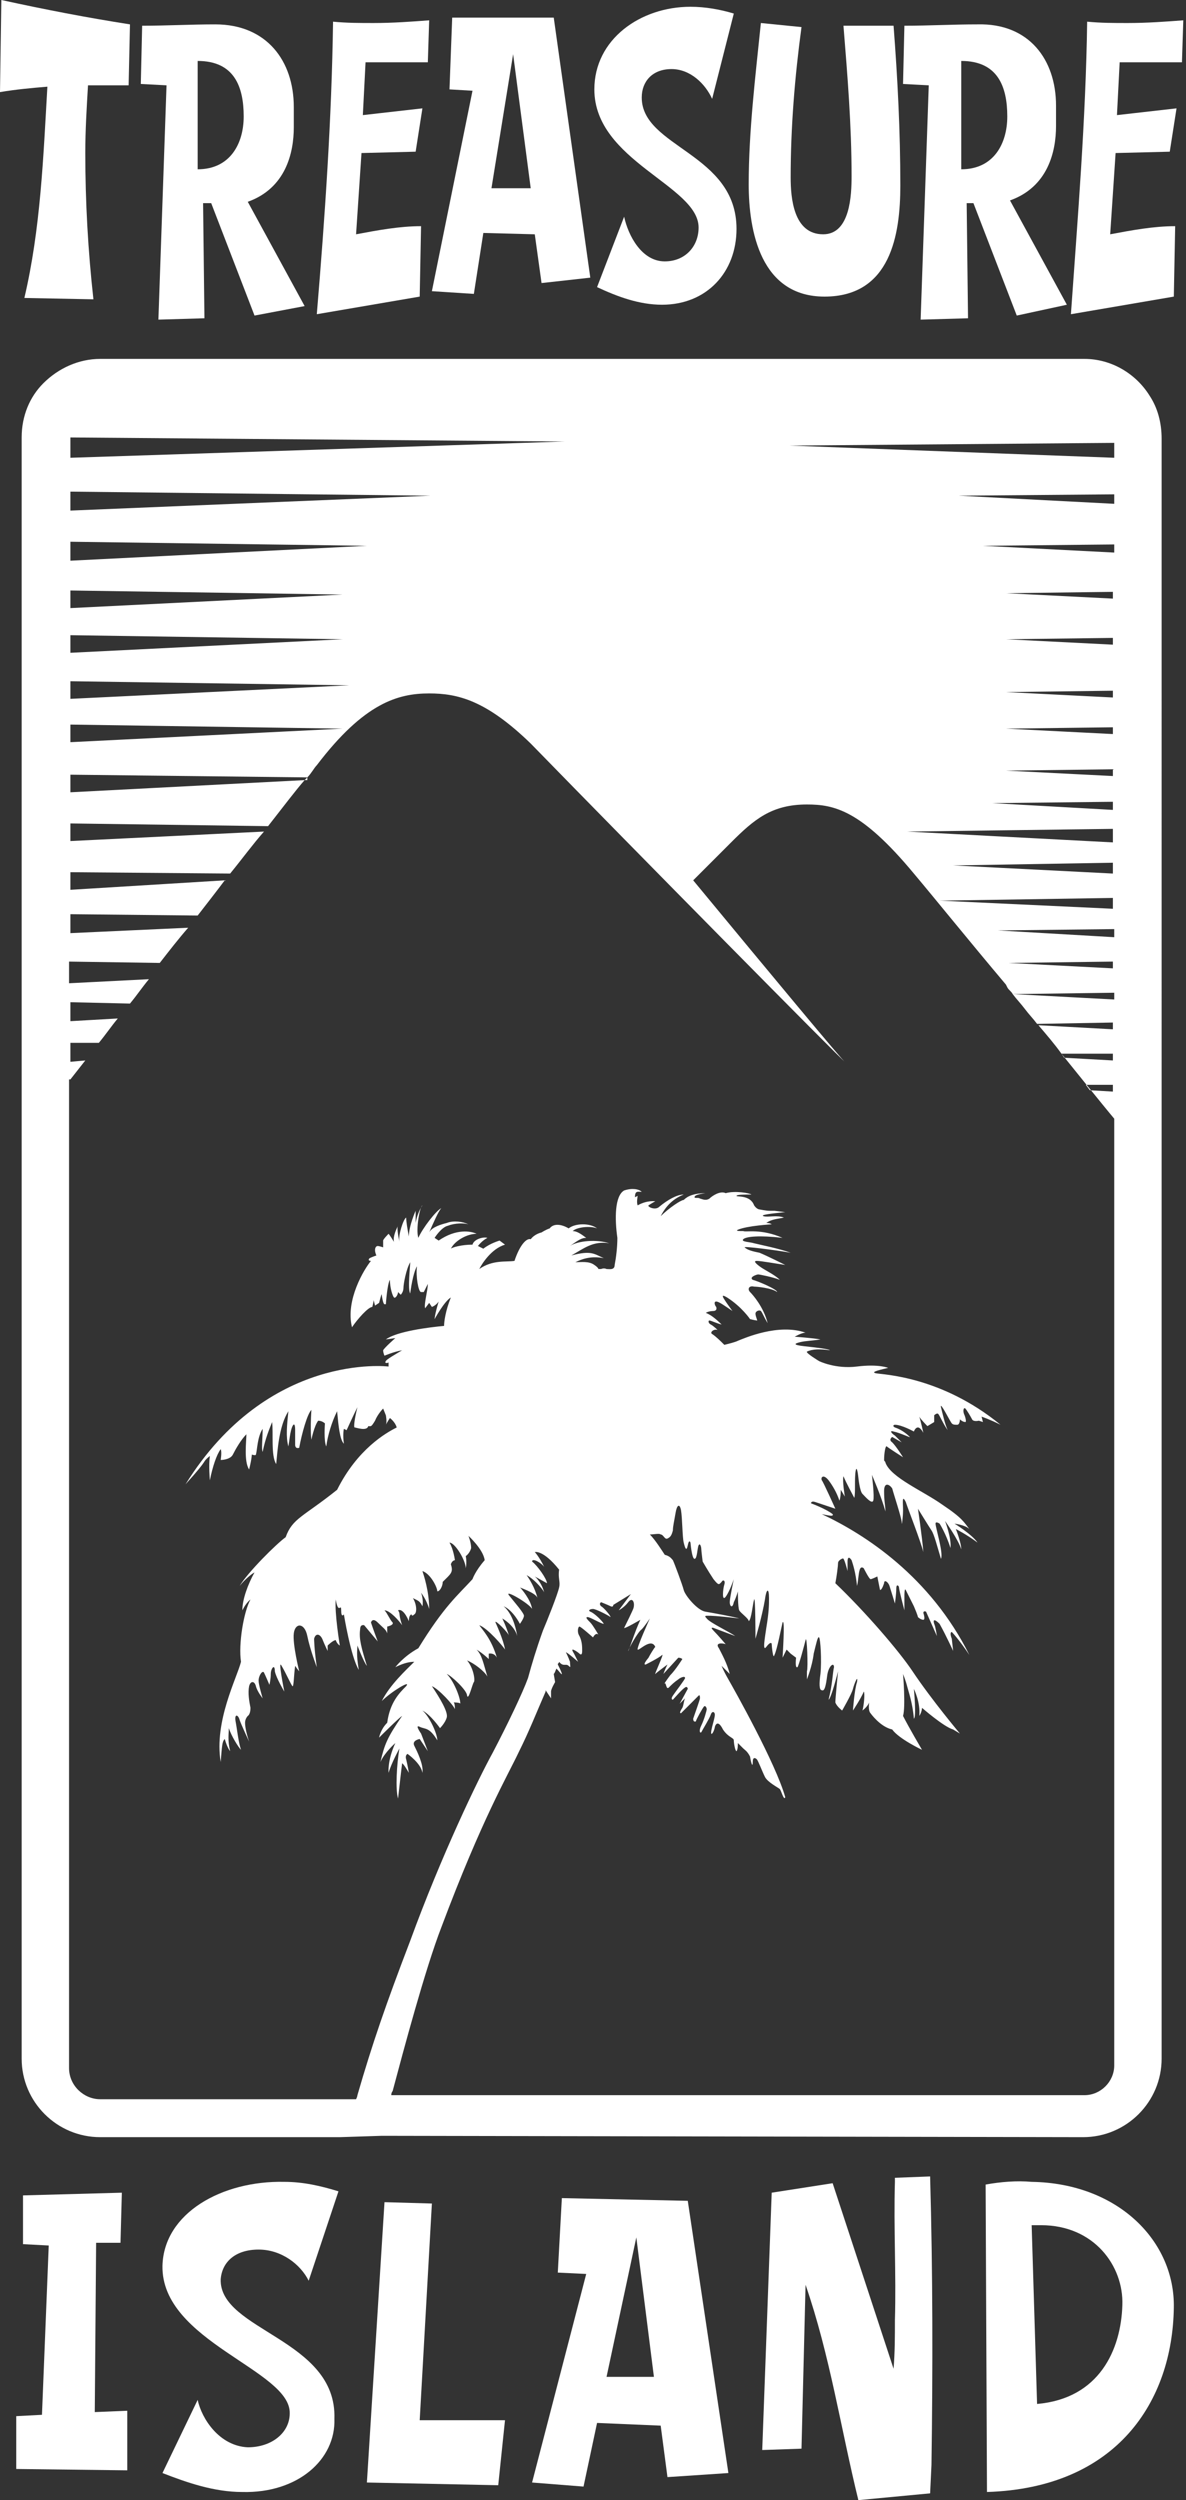
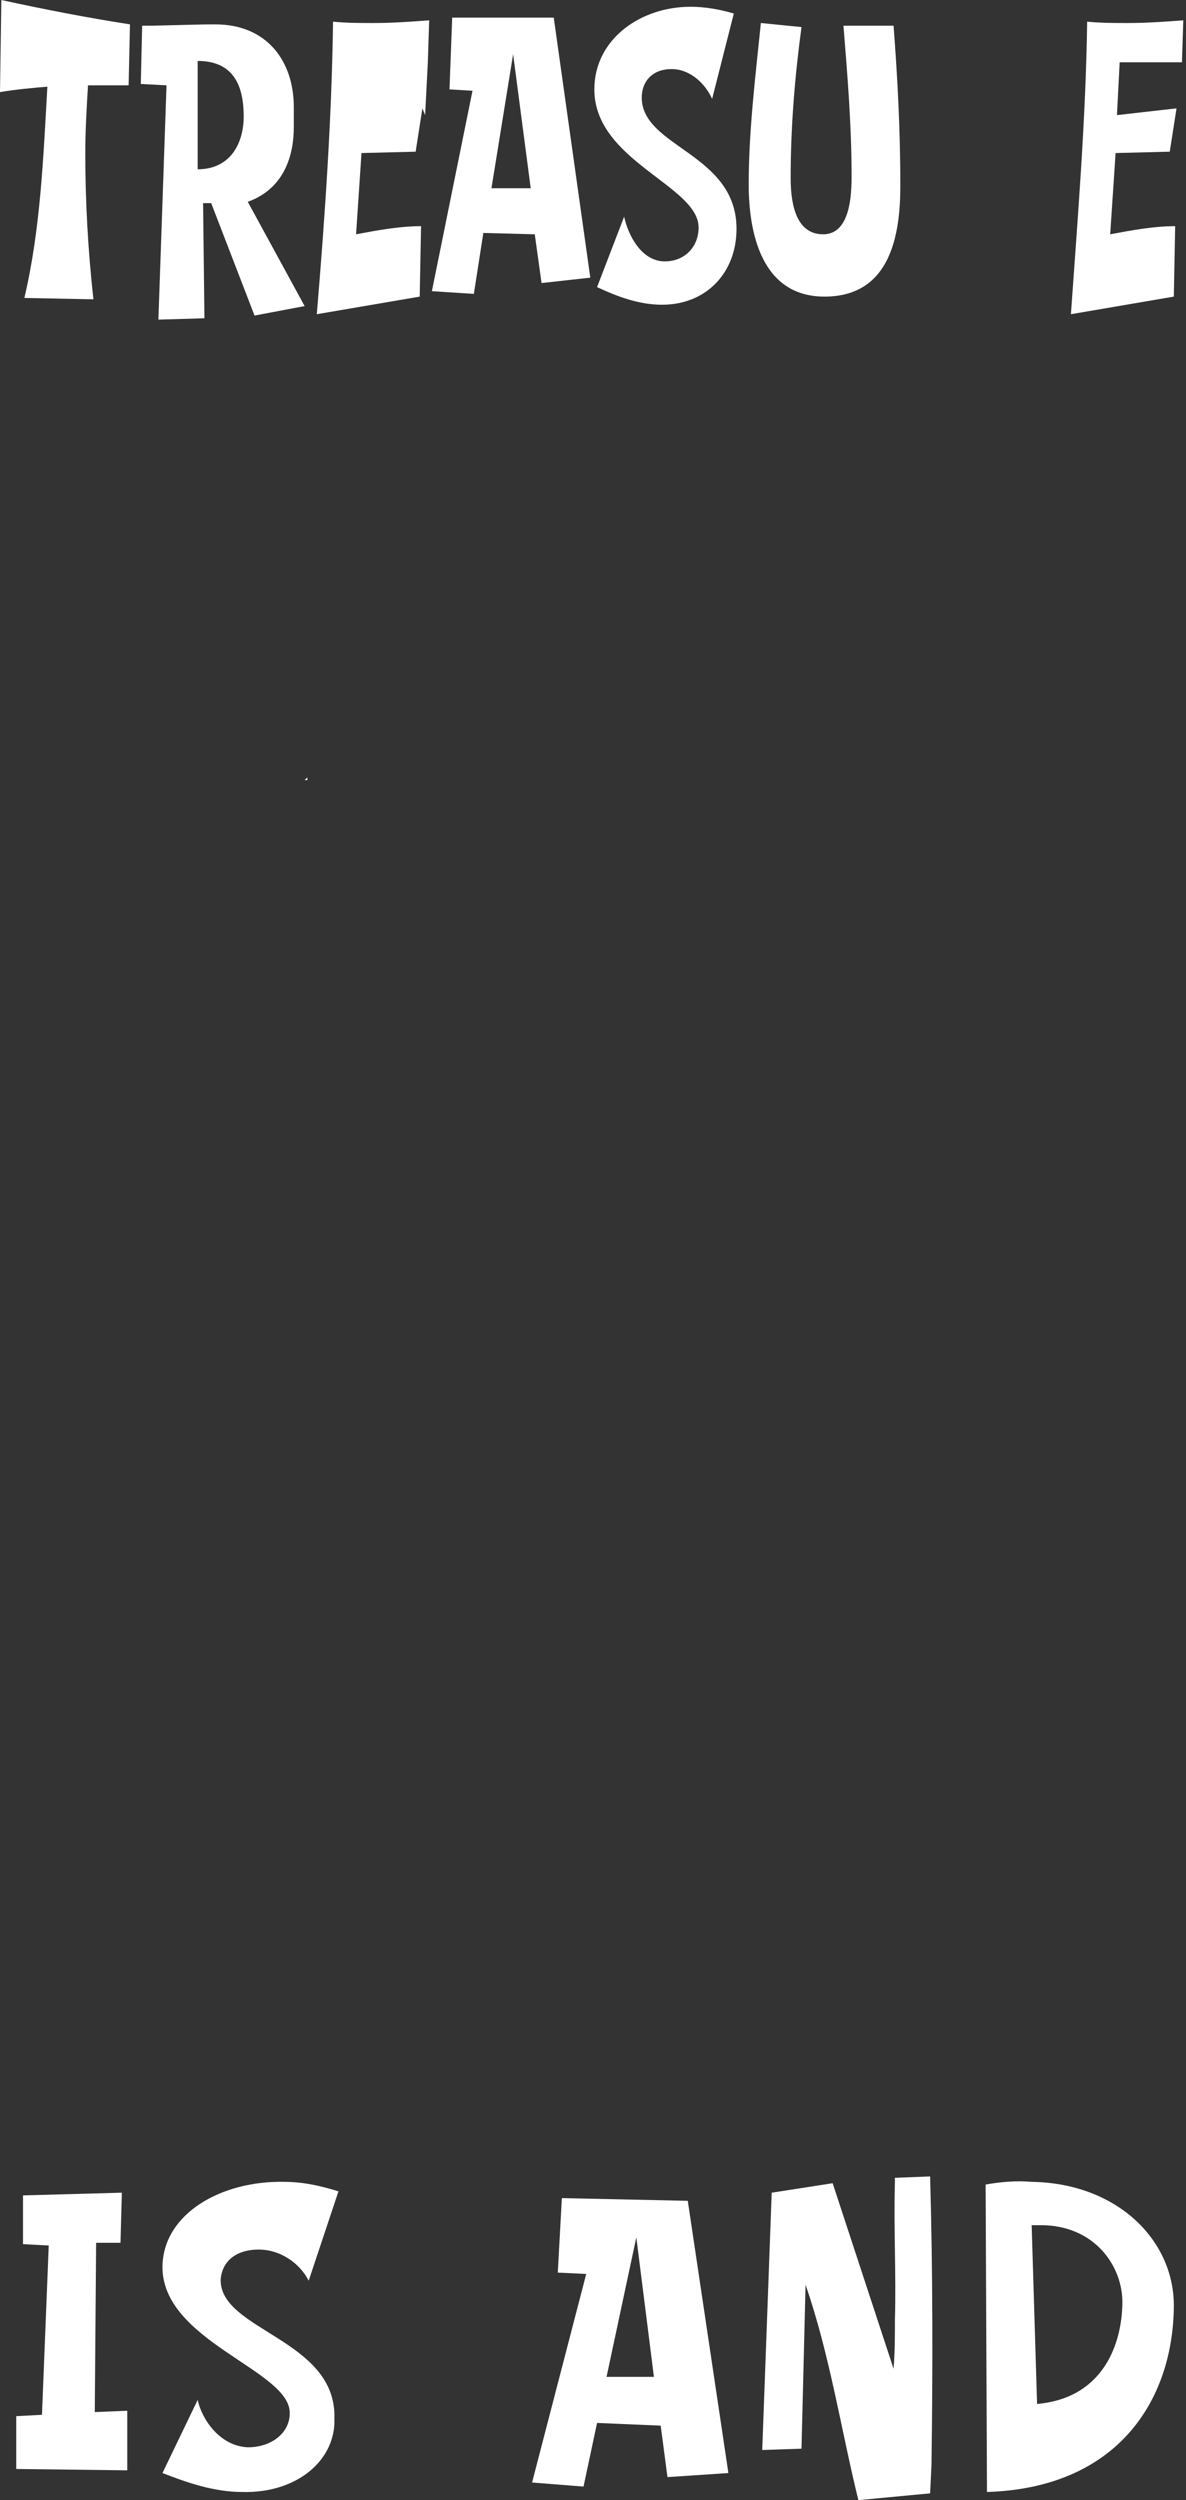
<svg xmlns="http://www.w3.org/2000/svg" version="1.1" id="logos" x="0px" y="0px" viewBox="0 0 87.6 184.6" enable-background="new 0 0 87.6 184.6" xml:space="preserve">
  <rect x="0" y="0" width="87.6" height="184.6" fill="#333333" stroke="none" />
  <g>
    <path fill="#FFFFFF" d="M9.5,6.3c-0.8,0-1.6,0-2.4,0H6.5c-0.1,1.7-0.2,3.3-0.2,5c0,3.6,0.2,7.2,0.6,10.8L1.8,22   C3,16.9,3.2,11.6,3.5,6.4C2.3,6.5,1.2,6.6,0,6.8L0.1,0c3.2,0.7,6.3,1.3,9.5,1.8L9.5,6.3z" />
    <path fill="#FFFFFF" d="M18.8,23.3L15.6,15h-0.3H15l0.1,8.5l-3.4,0.1l0.6-17.3l-1.9-0.1l0.1-4.3c1.8,0,3.6-0.1,5.4-0.1   c3.8,0,5.8,2.7,5.8,6.1v1.5c0,1.9-0.6,4.5-3.4,5.5l4.2,7.7L18.8,23.3z M14.6,4.5v8c2.4,0,3.4-1.9,3.4-3.9C18,6.4,17.3,4.5,14.6,4.5   z" />
-     <path fill="#FFFFFF" d="M31.6,4.6l-4.6,0l-0.2,3.9L31.2,8l-0.5,3.2l-4,0.1l-0.4,6c1.6-0.3,3.2-0.6,4.8-0.6L31,21.9l-7.6,1.3   C24,16,24.5,8.8,24.6,1.6c1,0.1,2,0.1,3,0.1c1.4,0,2.8-0.1,4.1-0.2L31.6,4.6z" />
+     <path fill="#FFFFFF" d="M31.6,4.6l-0.2,3.9L31.2,8l-0.5,3.2l-4,0.1l-0.4,6c1.6-0.3,3.2-0.6,4.8-0.6L31,21.9l-7.6,1.3   C24,16,24.5,8.8,24.6,1.6c1,0.1,2,0.1,3,0.1c1.4,0,2.8-0.1,4.1-0.2L31.6,4.6z" />
    <path fill="#FFFFFF" d="M40,20.9l-0.5-3.6l-3.8-0.1L35,21.7l-3.1-0.2l3-14.8l-1.7-0.1l0.2-5.3l7.5,0l2.7,19.2L40,20.9z M37.9,4   l-1.6,9.9l2.9,0L37.9,4z" />
    <path fill="#FFFFFF" d="M48.9,22.5c-1.7,0-3.3-0.6-4.8-1.3l2-5.2c0.3,1.4,1.3,3.3,3,3.3c1.5,0,2.5-1.1,2.5-2.5   c0-3.1-7.7-4.9-7.7-10.2c0-3.7,3.4-6.1,7.1-6.1c1.1,0,2.2,0.2,3.2,0.5l-1.6,6.3c-0.5-1.1-1.6-2.2-3-2.2c-1.4,0-2.2,0.9-2.2,2.1   c0,3.7,7,4.1,7,9.7C54.4,20.1,52.2,22.5,48.9,22.5z" />
    <path fill="#FFFFFF" d="M60.9,21.9c-4.7,0-5.6-4.8-5.6-8.3c0-3.9,0.5-8,0.9-11.9l3,0.3c-0.5,3.7-0.8,7.4-0.8,11.1   c0,1.5,0.2,4.2,2.4,4.2c2,0,2.1-2.9,2.1-4.3c0-3.7-0.3-7.4-0.6-11.1L66,1.9c0.3,3.9,0.5,7.8,0.5,11.8   C66.5,17.3,65.8,21.9,60.9,21.9z" />
-     <path fill="#FFFFFF" d="M75.1,23.3L71.9,15h-0.3h-0.2l0.1,8.5L68,23.6l0.6-17.3l-1.9-0.1l0.1-4.3c1.8,0,3.6-0.1,5.4-0.1   C76,1.7,78,4.4,78,7.8v1.5c0,1.9-0.6,4.5-3.4,5.5l4.2,7.7L75.1,23.3z M71,4.5v8c2.4,0,3.4-1.9,3.4-3.9C74.4,6.4,73.7,4.5,71,4.5z" />
    <path fill="#FFFFFF" d="M87.3,4.6l-4.6,0l-0.2,3.9L86.9,8l-0.5,3.2l-4,0.1l-0.4,6c1.6-0.3,3.2-0.6,4.8-0.6l-0.1,5.2l-7.6,1.3   c0.5-7.1,1.1-14.4,1.2-21.6c1,0.1,2,0.1,3,0.1c1.4,0,2.8-0.1,4.1-0.2L87.3,4.6z" />
  </g>
-   <path fill="none" d="M17,64.5c0.9-1.1,1.7-2.2,2.5-3.1" />
  <path fill="none" d="M19.8,61c1.1-1.4,2-2.6,2.7-3.4" />
-   <path fill="none" d="M74.8,73.4c0.6,0.7,1.2,1.5,1.8,2.2" />
  <path fill="none" d="M80.5,80.5c0.6,0.8,1.2,1.5,1.7,2.2" />
  <path fill="none" d="M14.5,67.7c0.7-0.9,1.4-1.8,2-2.6" />
  <path fill="none" d="M9.6,73.9c0.5-0.6,0.9-1.2,1.4-1.8" />
  <path fill="none" d="M7.3,76.9c0.5-0.6,0.9-1.2,1.4-1.8" />
  <path fill="none" d="M11.8,71.1c0.7-0.9,1.4-1.8,2.1-2.6" />
  <path fill="none" d="M32.6,142.3c3-8,4.9-11.2,5.7-12.9c0.8-1.6,1.3-2.9,2-4.5c0,0,0-0.1,0-0.1l0.4,0.6c0,0,0-0.2,0-0.5  c0-0.2,0.3-0.7,0.3-0.7l-0.1-0.6c0.1-0.1,0.1-0.2,0.2-0.4c0.2,0.2,0.4,0.5,0.4,0.4c0-0.1-0.2-0.5-0.3-0.7c0-0.1,0.1-0.1,0.1-0.2  c0.3,0.4,0.5,0.1,0.7,0.3c0.2,0.2,0.1,0,0.1-0.3c-0.1-0.3-0.3-0.7-0.3-0.7c0.1,0,0.9,0.7,0.9,0.7l-0.3-0.6c0,0-0.2-0.3-0.1-0.3  c0.1,0,0.4,0.2,0.5,0.3c0.1,0.1,0.2,0.1,0.2-0.2c0-0.3,0-0.7-0.2-1.1c-0.2-0.3-0.1-0.7,0-0.7c0.1,0,1,0.8,1,0.8s0.2-0.4,0.4-0.2  c0,0-0.4-0.7-0.6-0.9c-0.2-0.2-0.4-0.4-0.2-0.4c0.2,0,1,0.5,1.2,0.5c-0.1-0.2-0.7-0.8-1-0.9c-0.2-0.1,0-0.2,0.2-0.2  c0.2,0,1,0.4,1.3,0.6c0-0.1-0.5-0.7-0.7-0.8c-0.2-0.2,0-0.3,0-0.3s0.5,0.2,0.7,0.3c0.2,0.1,0.2-0.1,0.2-0.1l1.3-0.8l-0.9,1.2  c0,0,0.4-0.2,0.7-0.6c0.3-0.4,0.5,0,0.4,0.4c0,0.1-0.6,1.3-0.7,1.5c0,0.1,1.2-0.6,1.2-0.6s-0.1,0.2-0.3,0.7  c-0.2,0.5-0.6,1.7-0.6,1.6c0-0.1,0.7-1.4,1-1.6c0.2-0.2,0.6-0.8,0.6-0.8s-1,2.2-0.9,2.3c0.1,0.1,1-0.9,1.3-0.2  c-0.1,0.1-0.4,0.6-0.5,0.8c-0.5,0.6-0.2,0.5-0.2,0.5s1-0.5,1.2-0.7c0.2-0.2-0.6,1.5-0.5,1.4c0.1-0.1,0.5-0.4,0.9-0.7  c-0.2,0.4-0.3,0.7-0.3,0.7l1.1-1.2c0.2,0,0.3,0.1,0.3,0.1s-0.5,0.8-0.9,1.2c-0.3,0.4-0.5,0.7-0.4,0.6c0.1-0.1,0.1,0.5,0.3,0.3  c0.2-0.2,0.4-0.4,0.7-0.6c0.1-0.1,0.5-0.3,0.5-0.1c0,0.1-0.7,1-0.9,1.3c-0.2,0.3,0,0.3,0,0.3c0.1-0.1,0.7-0.8,0.9-0.9  c0.1-0.1,0.2,0,0.2,0.1l-0.6,1.1l0.4-0.4c-0.1,0.2-0.1,0.5-0.2,0.7c-0.2,0.3-0.2,0.4-0.1,0.4c0.1-0.1,1.2-1.2,1.3-1.3  c0.1-0.1,0.1,0.1,0.1,0.2c0,0.1-0.4,1.2-0.5,1.5c0,0.3,0.2,0.2,0.2,0.2c0-0.1,0.5-1,0.6-1.1c0.1-0.1,0.2,0.1,0.2,0.2  c0,0.1-0.2,0.8-0.4,1.2c-0.2,0.4-0.1,0.6,0,0.5c0.1-0.2,0.6-1,0.7-1.3c0.1-0.3,0.3-0.2,0.3,0c0,0.2-0.1,0.5-0.2,0.9  c-0.1,0.4-0.1,0.6,0,0.5c0.1-0.1,0.2-0.4,0.2-0.5c0.1-0.3,0.3-0.4,0.6,0.2c0.4,0.6,0.8,0.6,0.8,0.8s0.1,0.8,0.2,0.8  c0.1-0.1,0.1-0.5,0.1-0.6c0,0,0.3,0.3,0.4,0.4c0.1,0.1,0.3,0.2,0.5,0.6c0.1,0.6,0.2,0.8,0.2,0.4c0-0.4,0.2-0.3,0.3-0.2  c0.1,0.1,0.4,0.9,0.6,1.3c0.2,0.4,1,0.8,1.1,0.9c0.1,0.1,0.3,0.9,0.4,0.6c-0.7-2.5-3.8-8-4.2-8.7c-0.4-0.7-0.5-1-0.5-1  s0.3,0.3,0.6,0.6c-0.2-0.8-0.6-1.5-0.8-1.9c-0.3-0.4,0.2-0.4,0.5-0.3c0,0-0.6-0.7-0.9-1s0-0.2,0-0.2s0.8,0.3,1.6,0.6  c-0.4-0.3-1.9-1-2.1-1.3c-0.2-0.2-0.1-0.2,0.1-0.2c0.2,0,0.6,0,2.3,0.2c-0.3-0.1-1.9-0.4-2.5-0.5c-0.6-0.1-1.5-1.2-1.6-1.6  c-0.1-0.4-0.7-2-0.8-2.2c-0.1-0.1-0.2-0.3-0.6-0.4c-0.2-0.3-0.7-1.1-1.1-1.5c0.3,0,0.7-0.1,0.8,0c0.2,0,0.3,0.4,0.5,0.3  c0.2-0.1,0.3-0.2,0.4-0.6c0-0.3,0.1-0.7,0.2-1.3c0.1-0.6,0.3-0.7,0.4-0.2c0.1,0.6,0.1,2,0.2,2.4c0.1,0.4,0.2,0.7,0.3,0.2  c0.1-0.5,0.2-0.2,0.2-0.2s0.1,1.2,0.3,1.2c0.2,0,0.2-0.8,0.3-1c0.1-0.2,0.2,0.1,0.2,0.3c0,0.1,0.1,0.9,0.1,0.9s0.4,0.7,0.8,1.3  c0.4,0.5,0.4,0.4,0.6,0.2c0.1-0.2,0.3-0.1,0.2,0.2c-0.1,0.3-0.2,1.3,0.1,0.9c0.3-0.4,0.6-1.3,0.6-1.3s-0.3,1.4-0.3,1.7  c0,0.3,0.2,0.5,0.3,0c0.2-0.4,0.3-0.8,0.3-0.8s0,1.2,0.1,1.4c0.1,0.2,0.7,0.6,0.7,0.8c0.2-0.1,0.3-1.3,0.4-1.6  c0.1-0.3,0.1,2.9,0.1,2.9s0.5-1.7,0.7-2.9c0.1-0.8,0.3-0.9,0.3-0.1c0,0.5,0,1-0.2,2.2c-0.1,0.7-0.3,1.8,0,1.4  c0.3-0.4,0.4-0.3,0.4-0.2c0,0.1,0.1,1.2,0.2,0.8c0.2-0.4,0.5-2,0.6-2.4c0.2-0.4,0,2.6,0,2.6l0.3-0.6l0.3,0.3l0.4,0.3  c0,0-0.1,0.8,0.1,0.7c0.1-0.1,0.5-1.6,0.6-2c0.1-0.5,0.2,2.1,0.1,2.3c0,0.2,0,0.6,0,0.6s0.4-1,0.5-1.9c0.2-0.8,0.3-1.3,0.4-1.2  c0.1,0.1,0.2,1.7,0.1,2.7c-0.1,0.7-0.1,1.2,0.1,1.2c0.2,0.1,0.3-0.3,0.4-1.1c0.1-0.7,0.5-1,0.5-0.6c-0.1,0.4-0.1,1.2-0.4,2.4  c0.2-0.1,0.7-2.1,0.7-2.1s-0.2,2-0.2,2.3c0.1,0.3,0.5,0.6,0.5,0.6s0.7-1.2,0.8-1.6c0.1-0.4,0.4-1.1,0.3-0.5  c-0.2,0.6-0.3,2.1-0.3,2.1s0.6-0.9,0.8-1.4c0.1,0.1,0,1.1-0.1,1.4c0.4-0.3,0.5-0.6,0.5-0.6s-0.1,0.6,0.1,0.8c0,0,0.7,1,1.6,1.2  c0.5,0.7,2.2,1.5,2.2,1.5s-1-1.7-1.4-2.5c0.2-0.7,0-3.1,0-3.1s0.2,0.5,0.3,0.9c0.1,0.4,0.4,1.2,0.5,2.4c0.2-0.1,0-2.2,0-2.2  s0.5,1,0.4,2c0.2-0.3,0.2-0.6,0.2-0.6s1.6,1.4,2.3,1.6c0.5,0.3,0.5,0.3,0.5,0.3s-2.1-2.5-3.5-4.6c-1-1.5-3.5-4.4-5.7-6.5  c0.1-0.5,0.2-1.3,0.2-1.5c0-0.2,0.4-0.4,0.4-0.3c0.1,0.1,0.3,0.9,0.3,0.9s0-0.4,0-0.7c0-0.3,0.1-0.4,0.3-0.1  c0.1,0.3,0.3,0.9,0.4,1.9c0.1-0.4,0.1-0.9,0.2-1.2c0.1-0.3,0.3-0.1,0.3-0.1s0.4,0.8,0.5,0.8c0.1,0,0.5-0.2,0.5-0.2s0.1,0.5,0.2,1  c0.1,0,0.2-0.2,0.3-0.5c0-0.3,0.3-0.1,0.4,0.2c0.1,0.3,0.4,1.3,0.4,1.3s0.1-0.7,0.1-1.1c0-0.4,0.2-0.2,0.2-0.1  c0,0.2,0.4,1.7,0.4,1.7l0-1.1c0,0,0-0.6,0.1-0.4c0.1,0.2,0.3,0.6,0.6,1.2c0.3,0.7,0.3,0.8,0.3,0.8s0.2,0.2,0.4,0.2  c0.1,0,0.1-0.2,0-0.5c0-0.2,0.2-0.1,0.2-0.1l0.8,1.8c0,0-0.1-0.7-0.2-0.9c-0.1-0.3,0-0.4,0.4,0c0.5,0.9,1,2,1,2l-0.1-0.9  c-0.2-0.5,0-0.5,0-0.5s0.5,0.5,1.3,1.7c-2.9-5.8-7.7-8.9-10.9-10.4c0.5,0.1,0.9,0.2,0.8,0c-0.5-0.4-1.6-0.8-1.6-0.8s0-0.2,0.3-0.1  c0.3,0.1,1.5,0.5,1.5,0.5s-0.9-2-1-2.1c-0.1-0.2,0.1-0.5,0.5,0c0.3,0.4,0.6,0.9,0.8,1.5c0.1-0.2,0.1-0.8,0.1-0.8l0.3,0.5  c0,0-0.2-1.2-0.1-1.5c0.2,0.5,0.7,1.4,0.8,1.6c0.1-0.4,0-1.4,0.1-2c0.1-0.5,0.2,0.5,0.2,0.5s0.1,1,0.3,1.2c0.2,0.2,0.7,0.8,0.8,0.5  c0.1-0.3-0.1-1.9-0.1-1.9s0.7,1.6,1,2.7c0-0.4-0.1-0.7-0.1-1.5c0-0.7,0.4-0.5,0.6-0.2c0.1,0.4,0.7,2.2,0.7,2.5  c0,0.4,0.1-0.4,0.1-0.9c0-0.5-0.1-1.2,0.2-0.6c0.2,0.6,1.1,2.9,1.3,3.7c-0.1-1.2-0.4-3.2-0.4-3.2s0.8,1.3,1,1.6  c0.2,0.3,0.4,1.1,0.7,2.1c0.2-0.4-0.4-2.3-0.4-2.6c0-0.2,0.3,0,0.3,0s0.5,0.8,0.8,1.8c0.1-0.7-0.4-2-0.4-2s1,1.4,1.2,2.1  c0-0.5-0.4-1.5-0.4-1.5s0.8,0.4,1.6,1c-0.4-0.6-1.7-1.4-1.7-1.4s0.8,0.1,1.1,0.4c-0.4-0.5-0.5-0.8-2-1.8c-1.4-1-3.8-2-4.2-3.1  c0-0.1-0.1-0.1-0.1-0.2c0-0.5,0.1-1.1,0.2-1c0.1,0.1,1.2,0.8,1.2,0.8s-0.5-0.8-0.8-1.1c-0.3-0.2,0-0.4,0-0.4l0.7,0.4  c0,0-0.3-0.3-0.5-0.5c-0.3-0.2-0.4-0.4-0.1-0.3c0.5,0.1,1.3,0.5,1.2,0.4c-0.1-0.1-0.5-0.5-1.1-0.7c-0.2-0.1-0.1-0.2,0-0.2  c0.5,0,1.4,0.5,1.4,0.5s0.1-0.3,0.3-0.3c0.2,0,0.4,0.4,0.4,0.4s-0.2-0.9-0.3-1.2c0.1,0.2,0.6,0.7,0.6,0.7l0.5-0.3l0-0.5  c0,0,0.2-0.2,0.3-0.1c0.1,0.1,0.4,0.8,0.7,1.2c-0.2-0.4-0.4-1.3-0.5-1.7c-0.1-0.5,0.7,1.1,0.8,1.2c0.1,0.1,0.2,0.1,0.4,0.1  c0.2,0,0.2-0.4,0.2-0.4s0.2,0.2,0.4,0.2c0.1,0,0-0.4-0.1-0.6c-0.1-0.3,0-0.5,0.1-0.4c0.1,0.1,0.4,0.6,0.5,0.8  c0.1,0.2,0.5,0.1,0.5,0.1l0.3,0.1c0,0-0.1-0.4-0.1-0.4s0.6,0.2,1.4,0.6c-4.4-3.6-8.7-3.7-9.2-3.8c-0.5-0.1,0.5-0.3,0.9-0.4  c0,0-0.7-0.3-2.3-0.1c-1.6,0.2-2.8-0.4-2.8-0.4s-1-0.6-0.9-0.7c0.4-0.2,1-0.2,1.7-0.1c-0.1-0.1-1-0.2-1.9-0.3  c-0.9-0.1-0.7-0.2-0.3-0.3c0.4-0.1,0.9-0.1,1.5-0.2c-0.5-0.1-1.9-0.2-1.9-0.2s0.5-0.3,0.8-0.3c-2-0.7-4.5,0.4-5,0.6  c-0.2,0.1-0.6,0.2-1,0.3c-0.3-0.3-0.6-0.6-0.9-0.8c-0.2-0.1,0.1-0.4,0.4-0.3c0,0-0.3-0.3-0.5-0.4c-0.2-0.1-0.2-0.3-0.1-0.3  c0.1,0,0.5,0.2,0.9,0.3c-1-1-1.3-0.8-1.1-0.9c0.2-0.1,0.5-0.1,0.5-0.1s0.3,0,0.2-0.3c-0.1-0.1-0.2-0.4,0-0.4c0.2,0,0.6,0.3,1.2,0.7  c0,0-0.3-0.4-0.5-0.7c-0.2-0.3-0.4-0.6,0.1-0.3c1.1,0.7,1.7,1.6,1.7,1.6s0.4,0.1,0.5,0.1c0.1,0.1-0.1-0.3-0.1-0.5  c0-0.2,0.3-0.3,0.4-0.2c0.1,0.1,0.2,0.4,0.5,0.9c-0.3-1.2-1.1-2.1-1.3-2.3c-0.2-0.2-0.1-0.5,0.3-0.4c0.2,0,1.3,0.1,1.7,0.4  c0-0.2-1.4-0.8-1.8-0.9c-0.3-0.2,0.3-0.4,0.4-0.4c0.1,0,1.1,0.2,1.6,0.4c-0.4-0.4-1.1-0.7-1.5-1c-0.4-0.3-0.4-0.4-0.2-0.4  c0.3,0,1.4,0.2,2.1,0.3c0,0-1.4-0.7-1.9-0.9c-0.5-0.1-0.9-0.2-1.1-0.4c-0.1-0.1,2.3,0.2,3.4,0.4c-0.8-0.3-2.3-0.6-2.7-0.7  c-0.3-0.1-1-0.1-0.8-0.3c0.2-0.2,1.2-0.3,2.9-0.1c-1.6-0.7-2.7-0.4-2.9-0.5c-0.3,0-0.6,0-0.4-0.1c0.7-0.3,2.5-0.4,2.5-0.4  s-0.1-0.1-0.4-0.1C57,90,57.5,90,57.9,89.9c-0.5-0.2-1.2,0-1.5-0.1s0.6-0.2,1.6-0.3l-0.8-0.1c0,0-0.1,0-0.4,0  c-0.2,0-0.7-0.1-0.7-0.1s-0.2,0-0.4-0.3c-0.3-0.8-1.3-0.6-1.3-0.7c0-0.1,0.6-0.1,1.1-0.1c-0.1-0.1-1.2-0.3-1.9-0.1  c-0.4-0.2-1,0.2-1.2,0.4c-0.3,0.2-0.6,0-0.7,0c-0.1-0.1-0.4,0-0.4-0.1c0-0.1,0.1-0.2,0.8-0.3c-0.8,0-1.3,0.2-1.6,0.5  c-0.2,0-1.1,0.6-1.7,1.2c0.5-1,1.2-1.4,1.7-1.6c-0.5,0-1.2,0.4-1.8,0.9c-0.3,0.3-0.9,0-0.8-0.1c0,0,0.3-0.2,0.5-0.3  c0,0-0.6-0.1-1.3,0.3c-0.1-0.2,0-0.7,0-0.7s0,0-0.2,0.1c0-0.5,0.2-0.4,0.5-0.4c-0.2-0.2-0.7-0.3-1.3-0.1c-0.7,0.4-0.7,2.1-0.5,3.5  c0,0.7-0.1,1.5-0.2,2c0,0.4-0.4,0.3-0.6,0.3c-0.2-0.1-0.4,0-0.4,0l-0.2,0c0,0,0-0.1-0.3-0.3c-0.4-0.3-1-0.2-1.4-0.2  c0.4-0.2,1.1-0.5,2.1-0.3c-0.7-0.3-0.9-0.6-2.4-0.2c0.9-0.5,1.6-1.1,2.8-0.9c-0.9-0.3-2.3-0.2-2.9,0.2c0.7-0.5,0.9-0.6,1.2-0.6  c-0.4-0.3-0.7-0.5-1-0.5c0.3-0.3,1.3-0.4,1.8-0.2c-0.5-0.4-1.6-0.4-2.1,0c-0.5-0.3-1.1-0.4-1.4,0c-0.3,0.1-0.6,0.3-0.6,0.3  s-0.5,0.1-0.8,0.5c-0.3-0.1-0.8,0.4-1.2,1.6c-0.6,0.1-1.6-0.1-2.6,0.6c0.2-0.4,0.9-1.5,1.9-1.8c-0.4-0.3-0.4-0.3-0.4-0.3  s-0.7,0.2-1.2,0.6c-0.4-0.2-0.4-0.2-0.4-0.2s0.3-0.4,0.7-0.6c-0.3-0.1-1,0.1-1.1,0.5c-0.8,0-1.5,0.2-1.6,0.3  c0.3-0.6,1.2-1.1,1.9-1.1c-0.4-0.2-1.5-0.4-2.8,0.5c-0.3-0.2-0.3-0.2-0.3-0.2s0.5-0.8,1-0.9c0.5-0.2,1.2-0.2,1.5-0.1  c-0.4-0.2-1.1-0.3-1.6-0.1c-0.4,0.1-1.1,0.3-1.3,0.7c0.3-0.7,0.7-1.6,0.9-1.8c-0.4,0.2-1.4,1.5-1.7,2.2c-0.2-0.6,0.1-2.3,0.3-2.4  c-0.4,0.6-0.5,1.3-0.5,1.3c0-0.5,0-0.9,0-0.9s-0.5,1.1-0.5,1.9c-0.1-0.5-0.2-1.1-0.2-1.4c-0.2,0.1-0.6,1.3-0.5,1.8  c-0.1-0.5-0.2-1.1-0.1-1.2c-0.1,0.2-0.4,0.8-0.3,1.2c-0.3-0.5-0.4-0.6-0.4-0.6s-0.4,0.4-0.4,0.5c0,0.1,0,0.5,0,0.5  c-0.3-0.1-0.4-0.1-0.4-0.1c-0.1,0-0.2,0.1-0.2,0.3c0,0.2,0.1,0.4,0.1,0.4s-0.3,0.1-0.5,0.2c-0.1,0.1-0.1,0.2,0.1,0.2  C26.9,93.7,25.5,96,26,98c0.4-0.6,1.2-1.5,1.5-1.5c0.1-0.4,0.1-0.5,0.1-0.5l0.1,0.4l0.3-0.2c0,0,0.2-0.8,0.2-0.6  c0,0.1,0.1,0.7,0.2,0.7c0.1,0,0.1,0,0.1,0s0.1-1.5,0.3-1.8c0,0.6,0.2,1.2,0.3,1.3c0.1,0.1,0.3-0.2,0.3-0.4c0.1,0.1,0.2,0.2,0.2,0.2  s0.2-0.2,0.2-0.5c0-0.3,0.2-1.4,0.5-1.9c0,0.3-0.2,2,0,2.3c0.1-0.8,0.3-1.7,0.5-2c-0.1,0.7,0.1,1.9,0.3,1.9c0.2,0,0.2,0,0.2,0  l0.3-0.6c0,0.5-0.3,1.5-0.2,1.8c0.3-0.4,0.3-0.4,0.3-0.4l0.2,0.3c0,0,0.3-0.1,0.5-0.4c-0.3,1-0.3,1.3-0.3,1.3s0.7-1.3,1.2-1.6  c-0.4,1-0.5,1.8-0.5,2.1c-1.1,0.1-3.5,0.4-4.3,1c0.7-0.1,0.7-0.1,0.7-0.1s-0.8,0.7-0.9,0.9c0,0.2,0.1,0.4,0.1,0.4s0.7-0.3,1.3-0.4  c-0.5,0.3-1.2,0.7-1.2,0.8c-0.1,0.1,0,0.2,0.2,0.1c0,0.1,0,0.3,0,0.3s-8.9-1.1-15,8.7c1.9-2.1,1.1-1.5,1.8-2.1c-0.1,0.7,0,1.8,0,1.8  c0.2-1,0.5-1.9,0.8-2.3c0.1,0.2,0,0.8,0,0.8s0.7,0,0.9-0.4c0.2-0.4,0.6-1.1,1-1.5c0,0.5-0.2,2,0.2,2.6c0.2-0.8,0.2-1.1,0.2-1.1  s0.3,0.1,0.3,0c0.1-0.3,0.1-1.3,0.5-1.9c0,0.7-0.1,1.5,0,1.7c0.2-1,0.5-1.7,0.7-2.2c0.1,0.8-0.1,2.5,0.3,3.1c0.1-1,0.2-2.8,0.9-3.9  c-0.1,1-0.2,1.9,0,2.6c0.1-0.6,0.1-0.8,0.2-1.2c0.1-0.4,0.3-0.7,0.3,0c0,0.7,0,1.1,0,1.1s0,0.3,0.3,0.2c0.2-1.1,0.6-2.5,0.9-2.8  c-0.1,1.6,0,2.2,0,2.2s0.2-1,0.5-1.4c0.3,0,0.5,0.2,0.5,0.2s-0.1,1.3,0.1,1.7c0.1-0.8,0.4-1.8,0.8-2.6c0.1,1.1,0.2,2.1,0.5,2.4  c-0.1-0.7,0-1.1,0-1.1l0.2,0.1c0,0,0.5-1.1,0.8-1.7c-0.2,0.8-0.3,1.5-0.2,1.5c0.1,0,0.9,0.3,1-0.1c0.2,0,0.2,0.1,0.5-0.4  c0.2-0.5,0.6-0.9,0.6-0.9l0.2,0.5c0,0,0.1,0.5,0,0.7c0.1-0.2,0.3-0.5,0.3-0.5s0.4,0.3,0.5,0.7c-0.8,0.4-2.9,1.6-4.4,4.6  c-2.5,2-3.3,2.1-3.8,3.5c-0.7,0.5-2.8,2.6-3.4,3.6c0.4-0.5,0.9-0.9,1.1-1c-0.5,0.9-0.9,2-0.9,2.8c0.3-0.6,0.6-0.8,0.6-0.8  c-0.5,0.9-0.9,3.3-0.7,4.6c-0.3,1.2-2,4.4-1.5,7.4c0.1-1.2,0.1-1.5,0.3-1.7c0.2,0.7,0.4,0.9,0.4,0.9c-0.2-0.8-0.1-1.3-0.1-1.7  c0.2,0.6,0.7,1.4,0.9,1.6c-0.2-0.6-0.3-1.6-0.4-2.1c-0.1-0.6,0.2-0.5,0.3-0.1c0.1,0.3,0.7,1.6,0.7,1.6c-0.2-0.6-0.3-1.1-0.3-1.4  c0-0.3,0.2-0.5,0.2-0.5s0.2-0.1,0.2-0.6c-0.1-0.5-0.2-1.1-0.1-1.6c0.1-0.4,0.4-0.4,0.5,0c0.1,0.4,0.5,0.9,0.5,0.9s-0.3-1-0.3-1.3  c0-0.4,0.3-0.8,0.4-0.6c0.1,0.2,0.4,0.9,0.4,0.9S20,124,20,123.6c0-0.4,0.3-0.8,0.3-0.2c0.1,0.5,0.7,1.5,0.7,1.5s-0.5-2.5-0.2-1.9  c0.3,0.5,0.7,1.4,0.8,1.5c0.1,0.1,0.1-0.8,0.2-1.5c0.2,0.3,0.3,0.4,0.3,0.4s-0.5-2-0.4-2.8c0.1-0.8,0.8-0.8,1,0.2  c0.2,1,0.7,2.3,0.7,2.3c-0.2-1.4-0.2-2.1-0.2-2.1c0.1-0.4,0.4-0.4,0.6,0c0.2,0.5,0.4,0.9,0.4,0.9c0-0.4,0-0.4,0-0.4s0.4-0.4,0.6-0.4  c0.1,0.3,0.3,0.4,0.3,0.4s-0.4-2.4-0.3-3.4c0.2,1.2,0.4,0.2,0.4,0.8c0,0.6,0.2,0.3,0.2,0.3s0.5,3.1,1.1,4.1  c-0.2-1.2-0.1-1.5-0.1-1.8c0,0,0.5,1.3,0.7,1.5c-0.4-1.3-0.6-2-0.5-2.7c0-0.4,0.3-0.3,0.3-0.3l1,1.2c-0.3-0.8-0.5-1.4-0.5-1.4  s0.1-0.4,0.5,0c0.4,0.4,0.6,0.5,0.7,0.8c0-0.5,0-0.5,0-0.5s0.5-0.1,0.4-0.3c-0.2-0.2-0.4-0.7-0.6-0.9c0.4,0,1.1,0.8,1.3,1.1  c-0.3-0.9-0.1-0.8-0.3-1.1c0.2-0.1,0.5,0.1,0.8,0.8c0-0.5,0.2-0.5,0.2-0.5s0,0.2,0.2,0c0.2-0.1,0.2-0.7-0.1-1.2  c0.4,0.2,0.5,0.2,0.7,0.6c0.1-0.5-0.1-1-0.1-1s0.4,0.5,0.6,1.2c0-1.3-0.4-2.5-0.5-2.8c0.6,0.2,1.1,1.2,1.1,1.5  c0.2,0,0.4-0.4,0.4-0.7c0.6-0.6,0.8-0.7,0.6-1.3c0.1-0.3,0.3-0.3,0.3-0.3s-0.1-0.8-0.4-1.3c0.4,0,1.2,1.3,1.2,1.9  c0.1-0.5,0-0.9,0-0.9s0.3-0.2,0.4-0.6c0-0.4-0.2-0.9-0.2-0.9s1.1,1,1.2,1.8c-0.7,0.8-0.9,1.4-0.9,1.4c-1.1,1.2-2.1,2-4,5.1  c-1.1,0.6-1.7,1.4-1.7,1.4c0.4-0.2,0.9-0.4,1.4-0.4c-0.6,0.6-1.8,1.7-2.4,2.9c0.7-0.7,2.2-1.6,1.8-1.1c-0.5,0.5-1.2,1.2-1.4,2.7  c-0.5,0.5-0.6,1.1-0.6,1.1s1.5-1.5,1.7-1.6c-1.1,1.6-1.3,2.1-1.6,3.4c0.3-0.7,1.1-1.4,1.1-1.4c-0.6,1.3-0.5,2.2-0.5,2.2  c0.2-0.7,0.8-1.8,0.8-1.8c-0.2,1.2-0.3,3-0.1,3.7c0.2-1.8,0.3-2.6,0.3-2.6c0.1,0,0.5,0.7,0.5,0.7s-0.1-0.6-0.2-1  c-0.1-0.3,0.1-0.4,0.1-0.4s1,0.7,1.1,1.4c0.1-0.6-0.4-1.6-0.6-2c-0.2-0.4,0.4-0.5,0.4-0.5l0.6,0.9l-0.5-1.3c0,0-0.5-0.7-0.1-0.5  c0.4,0.2,0.7,0,1.3,1c0-0.5-0.6-1.8-1.1-2.2c0.6,0.3,1.3,1.3,1.3,1.3s0.4-0.4,0.5-0.8c0.1-0.4-0.5-1.4-1.1-2.3  c0.5,0.2,1.6,1.4,1.7,1.7c0-0.5-0.1-0.5-0.1-0.5s0.5,0,0.5,0.1c0-0.5-0.5-1.7-1-2.2c0.3,0.1,1.5,1.2,1.5,1.6c0.1,0.4,0.4-0.9,0.5-1  c0.1-0.1,0-1-0.5-1.6c0.5,0.2,1.3,0.8,1.5,1.2c-0.3-1-0.4-1.6-0.8-2c0.5,0.3,0.9,0.7,0.9,0.7v-0.4c0,0,0.4-0.1,0.6,0.3  c-0.4-1.4-1.1-2.1-1.3-2.4c0.6,0.2,1.8,1.6,1.9,1.8c-0.1-0.7-0.7-2-0.7-2c-0.1-0.3,1,0.8,1,1c-0.2-0.7-0.5-1.3-0.5-1.3  s0.9,0.5,1.1,1.3c-0.1-0.7-0.4-1.7-1-2.2c0.7,0.3,1.2,1.3,1.2,1.3s0.3-0.4,0.3-0.6c0-0.2-0.7-1-1.1-1.5c-0.4-0.5,1.5,0.6,1.7,1  c-0.1-0.7-0.8-1.5-0.9-1.6c-0.1,0,1.2,0.4,1.3,0.8c-0.2-0.8-0.6-1.4-0.8-1.7c0.7,0.4,1.3,1.2,1.3,1.3c-0.2-0.8-0.7-1.2-0.7-1.2  l0.9,0.5c0-0.3-0.7-1.3-1.1-1.6c0-0.3,0.7,0.1,0.9,0.4c-0.4-0.8-0.7-1.1-0.7-1.1s0.6-0.2,1.8,1.3c-0.1,0.6,0.1,0.9,0,1.3  c-0.1,0.5-0.9,2.5-1.2,3.2c-0.5,1.4-0.8,2.4-1.1,3.5c-0.4,1.1-1.5,3.4-2.6,5.5c-1.1,2-3.8,7.6-6.1,13.9c-1.8,4.7-2.8,7.6-3.9,11.4  c0,0.1-0.1,0.2-0.1,0.3h2.8c0-0.1,0.1-0.2,0.1-0.3C29.8,151.4,31.4,145.4,32.6,142.3z" />
  <path fill="none" d="M5.2,79.6c0.4-0.5,0.7-0.9,1.1-1.4" />
  <path fill="none" d="M76.7,75.8c0.6,0.7,1.2,1.4,1.7,2.1" />
  <g>
    <polygon fill="#FFFFFF" points="74.8,73.4 74.7,73.4 74.7,73.4  " />
    <polygon fill="#FFFFFF" points="22.7,57.4 22.5,57.6 22.7,57.6  " />
-     <path fill="#FFFFFF" d="M84.9,29.2c-1-1.6-2.8-2.7-4.8-2.7H7.4c-1.6,0-3.1,0.7-4.2,1.8c-1,1-1.6,2.4-1.6,4v119.7   c0,3.2,2.6,5.8,5.8,5.8h17.7l3.1-0.1l51.8,0.1c3.2,0,5.8-2.6,5.8-5.8V32.4C85.8,31.2,85.5,30.1,84.9,29.2z M73.7,68.7l8.6-0.1v0.6   L73.7,68.7z M82.2,71v0.5l-7.7-0.4L82.2,71z M69.4,66.5l12.8-0.2v0.8L69.4,66.5z M70.4,63.9l11.8-0.2v0.8L70.4,63.9z M67,61.4   l15.2-0.2v1L67,61.4z M73.3,59.3l8.9-0.1v0.6L73.3,59.3z M74.3,56.9l7.9-0.1v0.5L74.3,56.9z M74.3,53.8l7.9-0.1v0.5L74.3,53.8z    M74.3,51.1l7.9-0.1v0.5L74.3,51.1z M74.3,47.2l7.9-0.1v0.5L74.3,47.2z M74.3,43.8l7.9-0.1v0.5L74.3,43.8z M72.6,40.3l9.7-0.1v0.6   L72.6,40.3z M70.8,36.6l11.5-0.1v0.7L70.8,36.6z M58.3,32.9l24-0.2v1.1L58.3,32.9z M5.2,44.9v-1.3l20.1,0.3L5.2,44.9z M25.3,47.2   l-20.1,1v-1.3L25.3,47.2z M5.2,53.5l20.1,0.3l-20.1,1V53.5z M5.2,51.6v-1.3l20.6,0.3L5.2,51.6z M5.2,41.4V40l21.9,0.3L5.2,41.4z    M5.2,37.7v-1.4l26.6,0.3L5.2,37.7z M5.2,33.8l0-1.5l36.5,0.3L5.2,33.8z M80.1,154.7H28.9c0-0.2,0.1-0.3,0.1-0.3   c0.8-3,2.4-9,3.6-12.1c3-8,4.9-11.2,5.7-12.9c0.8-1.6,1.3-2.9,2-4.5c0,0,0-0.1,0-0.1l0.4,0.6c0,0,0-0.2,0-0.5   c0-0.2,0.3-0.7,0.3-0.7l-0.1-0.6c0.1-0.1,0.1-0.2,0.2-0.4c0.2,0.2,0.4,0.5,0.4,0.4c0-0.1-0.2-0.5-0.3-0.7c0-0.1,0.1-0.1,0.1-0.2   c0.3,0.4,0.5,0.1,0.7,0.3c0.2,0.2,0.1,0,0.1-0.3c-0.1-0.3-0.3-0.7-0.3-0.7c0.1,0,0.9,0.7,0.9,0.7l-0.3-0.6c0,0-0.2-0.3-0.1-0.3   c0.1,0,0.4,0.2,0.5,0.3c0.1,0.1,0.2,0.1,0.2-0.2c0-0.3,0-0.7-0.2-1.1c-0.2-0.3-0.1-0.7,0-0.7c0.1,0,1,0.8,1,0.8s0.2-0.4,0.4-0.2   c0,0-0.4-0.7-0.6-0.9c-0.2-0.2-0.4-0.4-0.2-0.4c0.2,0,1,0.5,1.2,0.5c-0.1-0.2-0.7-0.8-1-0.9c-0.2-0.1,0-0.2,0.2-0.2   c0.2,0,1,0.4,1.3,0.6c0-0.1-0.5-0.7-0.7-0.8c-0.2-0.2,0-0.3,0-0.3s0.5,0.2,0.7,0.3c0.2,0.1,0.2-0.1,0.2-0.1l1.3-0.8l-0.9,1.2   c0,0,0.4-0.2,0.7-0.6c0.3-0.4,0.5,0,0.4,0.4c0,0.1-0.6,1.3-0.7,1.5c0,0.1,1.2-0.6,1.2-0.6s-0.1,0.2-0.3,0.7   c-0.2,0.5-0.6,1.7-0.6,1.6c0-0.1,0.7-1.4,1-1.6c0.2-0.2,0.6-0.8,0.6-0.8s-1,2.2-0.9,2.3c0.1,0.1,1-0.9,1.3-0.2   c-0.1,0.1-0.4,0.6-0.5,0.8c-0.5,0.6-0.2,0.5-0.2,0.5s1-0.5,1.2-0.7c0.2-0.2-0.6,1.5-0.5,1.4c0.1-0.1,0.5-0.4,0.9-0.7   c-0.2,0.4-0.3,0.7-0.3,0.7l1.1-1.2c0.2,0,0.3,0.1,0.3,0.1s-0.5,0.8-0.9,1.2c-0.3,0.4-0.5,0.7-0.4,0.6c0.1-0.1,0.1,0.5,0.3,0.3   c0.2-0.2,0.4-0.4,0.7-0.6c0.1-0.1,0.5-0.3,0.5-0.1c0,0.1-0.7,1-0.9,1.3c-0.2,0.3,0,0.3,0,0.3c0.1-0.1,0.7-0.8,0.9-0.9   c0.1-0.1,0.2,0,0.2,0.1l-0.6,1.1l0.4-0.4c-0.1,0.2-0.1,0.5-0.2,0.7c-0.2,0.3-0.2,0.4-0.1,0.4c0.1-0.1,1.2-1.2,1.3-1.3   c0.1-0.1,0.1,0.1,0.1,0.2c0,0.1-0.4,1.2-0.5,1.5c0,0.3,0.2,0.2,0.2,0.2c0-0.1,0.5-1,0.6-1.1c0.1-0.1,0.2,0.1,0.2,0.2   c0,0.1-0.2,0.8-0.4,1.2c-0.2,0.4-0.1,0.6,0,0.5c0.1-0.2,0.6-1,0.7-1.3c0.1-0.3,0.3-0.2,0.3,0c0,0.2-0.1,0.5-0.2,0.9   c-0.1,0.4-0.1,0.6,0,0.5c0.1-0.1,0.2-0.4,0.2-0.5c0.1-0.3,0.3-0.4,0.6,0.2c0.4,0.6,0.8,0.6,0.8,0.8s0.1,0.8,0.2,0.8   c0.1-0.1,0.1-0.5,0.1-0.6c0,0,0.3,0.3,0.4,0.4c0.1,0.1,0.3,0.2,0.5,0.6c0.1,0.6,0.2,0.8,0.2,0.4c0-0.4,0.2-0.3,0.3-0.2   c0.1,0.1,0.4,0.9,0.6,1.3c0.2,0.4,1,0.8,1.1,0.9c0.1,0.1,0.3,0.9,0.4,0.6c-0.7-2.5-3.8-8-4.2-8.7c-0.4-0.7-0.5-1-0.5-1   s0.3,0.3,0.6,0.6c-0.2-0.8-0.6-1.5-0.8-1.9c-0.3-0.4,0.2-0.4,0.5-0.3c0,0-0.6-0.7-0.9-1s0-0.2,0-0.2s0.8,0.3,1.6,0.6   c-0.4-0.3-1.9-1-2.1-1.3c-0.2-0.2-0.1-0.2,0.1-0.2c0.2,0,0.6,0,2.3,0.2c-0.3-0.1-1.9-0.4-2.5-0.5c-0.6-0.1-1.5-1.2-1.6-1.6   c-0.1-0.4-0.7-2-0.8-2.2c-0.1-0.1-0.2-0.3-0.6-0.4c-0.2-0.3-0.7-1.1-1.1-1.5c0.3,0,0.7-0.1,0.8,0c0.2,0,0.3,0.4,0.5,0.3   c0.2-0.1,0.3-0.2,0.4-0.6c0-0.3,0.1-0.7,0.2-1.3c0.1-0.6,0.3-0.7,0.4-0.2c0.1,0.6,0.1,2,0.2,2.4c0.1,0.4,0.2,0.7,0.3,0.2   c0.1-0.5,0.2-0.2,0.2-0.2s0.1,1.2,0.3,1.2c0.2,0,0.2-0.8,0.3-1c0.1-0.2,0.2,0.1,0.2,0.3c0,0.1,0.1,0.9,0.1,0.9s0.4,0.7,0.8,1.3   c0.4,0.5,0.4,0.4,0.6,0.2c0.1-0.2,0.3-0.1,0.2,0.2c-0.1,0.3-0.2,1.3,0.1,0.9c0.3-0.4,0.6-1.3,0.6-1.3s-0.3,1.4-0.3,1.7   c0,0.3,0.2,0.5,0.3,0c0.2-0.4,0.3-0.8,0.3-0.8s0,1.2,0.1,1.4c0.1,0.2,0.7,0.6,0.7,0.8c0.2-0.1,0.3-1.3,0.4-1.6   c0.1-0.3,0.1,2.9,0.1,2.9s0.5-1.7,0.7-2.9c0.1-0.8,0.3-0.9,0.3-0.1c0,0.5,0,1-0.2,2.2c-0.1,0.7-0.3,1.8,0,1.4   c0.3-0.4,0.4-0.3,0.4-0.2c0,0.1,0.1,1.2,0.2,0.8c0.2-0.4,0.5-2,0.6-2.4c0.2-0.4,0,2.6,0,2.6l0.3-0.6l0.3,0.3l0.4,0.3   c0,0-0.1,0.8,0.1,0.7c0.1-0.1,0.5-1.6,0.6-2c0.1-0.5,0.2,2.1,0.1,2.3c0,0.2,0,0.6,0,0.6s0.4-1,0.5-1.9c0.2-0.8,0.3-1.3,0.4-1.2   c0.1,0.1,0.2,1.7,0.1,2.7c-0.1,0.7-0.1,1.2,0.1,1.2c0.2,0.1,0.3-0.3,0.4-1.1c0.1-0.7,0.5-1,0.5-0.6c-0.1,0.4-0.1,1.2-0.4,2.4   c0.2-0.1,0.7-2.1,0.7-2.1s-0.2,2-0.2,2.3c0.1,0.3,0.5,0.6,0.5,0.6s0.7-1.2,0.8-1.6c0.1-0.4,0.4-1.1,0.3-0.5   c-0.2,0.6-0.3,2.1-0.3,2.1s0.6-0.9,0.8-1.4c0.1,0.1,0,1.1-0.1,1.4c0.4-0.3,0.5-0.6,0.5-0.6s-0.1,0.6,0.1,0.8c0,0,0.7,1,1.6,1.2   c0.5,0.7,2.2,1.5,2.2,1.5s-1-1.7-1.4-2.5c0.2-0.7,0-3.1,0-3.1s0.2,0.5,0.3,0.9c0.1,0.4,0.4,1.2,0.5,2.4c0.2-0.1,0-2.2,0-2.2   s0.5,1,0.4,2c0.2-0.3,0.2-0.6,0.2-0.6s1.6,1.4,2.3,1.6c0.5,0.3,0.5,0.3,0.5,0.3s-2.1-2.5-3.5-4.6c-1-1.5-3.5-4.4-5.7-6.5   c0.1-0.5,0.2-1.3,0.2-1.5c0-0.2,0.4-0.4,0.4-0.3c0.1,0.1,0.3,0.9,0.3,0.9s0-0.4,0-0.7c0-0.3,0.1-0.4,0.3-0.1   c0.1,0.3,0.3,0.9,0.4,1.9c0.1-0.4,0.1-0.9,0.2-1.2c0.1-0.3,0.3-0.1,0.3-0.1s0.4,0.8,0.5,0.8c0.1,0,0.5-0.2,0.5-0.2s0.1,0.5,0.2,1   c0.1,0,0.2-0.2,0.3-0.5c0-0.3,0.3-0.1,0.4,0.2c0.1,0.3,0.4,1.3,0.4,1.3s0.1-0.7,0.1-1.1c0-0.4,0.2-0.2,0.2-0.1   c0,0.2,0.4,1.7,0.4,1.7l0-1.1c0,0,0-0.6,0.1-0.4c0.1,0.2,0.3,0.6,0.6,1.2c0.3,0.7,0.3,0.8,0.3,0.8s0.2,0.2,0.4,0.2   c0.1,0,0.1-0.2,0-0.5c0-0.2,0.2-0.1,0.2-0.1l0.8,1.8c0,0-0.1-0.7-0.2-0.9c-0.1-0.3,0-0.4,0.4,0c0.5,0.9,1,2,1,2l-0.1-0.9   c-0.2-0.5,0-0.5,0-0.5s0.5,0.5,1.3,1.7c-2.9-5.8-7.7-8.9-10.9-10.4c0.5,0.1,0.9,0.2,0.8,0c-0.5-0.4-1.6-0.8-1.6-0.8s0-0.2,0.3-0.1   c0.3,0.1,1.5,0.5,1.5,0.5s-0.9-2-1-2.1c-0.1-0.2,0.1-0.5,0.5,0c0.3,0.4,0.6,0.9,0.8,1.5c0.1-0.2,0.1-0.8,0.1-0.8l0.3,0.5   c0,0-0.2-1.2-0.1-1.5c0.2,0.5,0.7,1.4,0.8,1.6c0.1-0.4,0-1.4,0.1-2c0.1-0.5,0.2,0.5,0.2,0.5s0.1,1,0.3,1.2c0.2,0.2,0.7,0.8,0.8,0.5   c0.1-0.3-0.1-1.9-0.1-1.9s0.7,1.6,1,2.7c0-0.4-0.1-0.7-0.1-1.5c0-0.7,0.4-0.5,0.6-0.2c0.1,0.4,0.7,2.2,0.7,2.5   c0,0.4,0.1-0.4,0.1-0.9c0-0.5-0.1-1.2,0.2-0.6c0.2,0.6,1.1,2.9,1.3,3.7c-0.1-1.2-0.4-3.2-0.4-3.2s0.8,1.3,1,1.6   c0.2,0.3,0.4,1.1,0.7,2.1c0.2-0.4-0.4-2.3-0.4-2.6c0-0.2,0.3,0,0.3,0s0.5,0.8,0.8,1.8c0.1-0.7-0.4-2-0.4-2s1,1.4,1.2,2.1   c0-0.5-0.4-1.5-0.4-1.5s0.8,0.4,1.6,1c-0.4-0.6-1.7-1.4-1.7-1.4s0.8,0.1,1.1,0.4c-0.4-0.5-0.5-0.8-2-1.8c-1.4-1-3.8-2-4.2-3.1   c0-0.1-0.1-0.1-0.1-0.2c0-0.5,0.1-1.1,0.2-1c0.1,0.1,1.2,0.8,1.2,0.8s-0.5-0.8-0.8-1.1c-0.3-0.2,0-0.4,0-0.4l0.7,0.4   c0,0-0.3-0.3-0.5-0.5c-0.3-0.2-0.4-0.4-0.1-0.3c0.5,0.1,1.3,0.5,1.2,0.4c-0.1-0.1-0.5-0.5-1.1-0.7c-0.2-0.1-0.1-0.2,0-0.2   c0.5,0,1.4,0.5,1.4,0.5s0.1-0.3,0.3-0.3c0.2,0,0.4,0.4,0.4,0.4s-0.2-0.9-0.3-1.2c0.1,0.2,0.6,0.7,0.6,0.7l0.5-0.3l0-0.5   c0,0,0.2-0.2,0.3-0.1c0.1,0.1,0.4,0.8,0.7,1.2c-0.2-0.4-0.4-1.3-0.5-1.7c-0.1-0.5,0.7,1.1,0.8,1.2c0.1,0.1,0.2,0.1,0.4,0.1   c0.2,0,0.2-0.4,0.2-0.4s0.2,0.2,0.4,0.2c0.1,0,0-0.4-0.1-0.6c-0.1-0.3,0-0.5,0.1-0.4c0.1,0.1,0.4,0.6,0.5,0.8   c0.1,0.2,0.5,0.1,0.5,0.1l0.3,0.1c0,0-0.1-0.4-0.1-0.4s0.6,0.2,1.4,0.6c-4.4-3.6-8.7-3.7-9.2-3.8c-0.5-0.1,0.5-0.3,0.9-0.4   c0,0-0.7-0.3-2.3-0.1c-1.6,0.2-2.8-0.4-2.8-0.4s-1-0.6-0.9-0.7c0.4-0.2,1-0.2,1.7-0.1c-0.1-0.1-1-0.2-1.9-0.3   c-0.9-0.1-0.7-0.2-0.3-0.3c0.4-0.1,0.9-0.1,1.5-0.2c-0.5-0.1-1.9-0.2-1.9-0.2s0.5-0.3,0.8-0.3c-2-0.7-4.5,0.4-5,0.6   c-0.2,0.1-0.6,0.2-1,0.3c-0.3-0.3-0.6-0.6-0.9-0.8c-0.2-0.1,0.1-0.4,0.4-0.3c0,0-0.3-0.3-0.5-0.4c-0.2-0.1-0.2-0.3-0.1-0.3   c0.1,0,0.5,0.2,0.9,0.3c-1-1-1.3-0.8-1.1-0.9c0.2-0.1,0.5-0.1,0.5-0.1s0.3,0,0.2-0.3c-0.1-0.1-0.2-0.4,0-0.4c0.2,0,0.6,0.3,1.2,0.7   c0,0-0.3-0.4-0.5-0.7c-0.2-0.3-0.4-0.6,0.1-0.3c1.1,0.7,1.7,1.6,1.7,1.6s0.4,0.1,0.5,0.1c0.1,0.1-0.1-0.3-0.1-0.5   c0-0.2,0.3-0.3,0.4-0.2c0.1,0.1,0.2,0.4,0.5,0.9c-0.3-1.2-1.1-2.1-1.3-2.3c-0.2-0.2-0.1-0.5,0.3-0.4c0.2,0,1.3,0.1,1.7,0.4   c0-0.2-1.4-0.8-1.8-0.9c-0.3-0.2,0.3-0.4,0.4-0.4c0.1,0,1.1,0.2,1.6,0.4c-0.4-0.4-1.1-0.7-1.5-1c-0.4-0.3-0.4-0.4-0.2-0.4   c0.3,0,1.4,0.2,2.1,0.3c0,0-1.4-0.7-1.9-0.9c-0.5-0.1-0.9-0.2-1.1-0.4c-0.1-0.1,2.3,0.2,3.4,0.4c-0.8-0.3-2.3-0.6-2.7-0.7   c-0.3-0.1-1-0.1-0.8-0.3c0.2-0.2,1.2-0.3,2.9-0.1c-1.6-0.7-2.7-0.4-2.9-0.5c-0.3,0-0.6,0-0.4-0.1c0.7-0.3,2.5-0.4,2.5-0.4   s-0.1-0.1-0.4-0.1C57,90,57.5,90,57.9,89.9c-0.5-0.2-1.2,0-1.5-0.1s0.6-0.2,1.6-0.3l-0.8-0.1c0,0-0.1,0-0.4,0   c-0.2,0-0.7-0.1-0.7-0.1s-0.2,0-0.4-0.3c-0.3-0.8-1.3-0.6-1.3-0.7c0-0.1,0.6-0.1,1.1-0.1c-0.1-0.1-1.2-0.3-1.9-0.1   c-0.4-0.2-1,0.2-1.2,0.4c-0.3,0.2-0.6,0-0.7,0c-0.1-0.1-0.4,0-0.4-0.1c0-0.1,0.1-0.2,0.8-0.3c-0.8,0-1.3,0.2-1.6,0.5   c-0.2,0-1.1,0.6-1.7,1.2c0.5-1,1.2-1.4,1.7-1.6c-0.5,0-1.2,0.4-1.8,0.9c-0.3,0.3-0.9,0-0.8-0.1c0,0,0.3-0.2,0.5-0.3   c0,0-0.6-0.1-1.3,0.3c-0.1-0.2,0-0.7,0-0.7s0,0-0.2,0.1c0-0.5,0.2-0.4,0.5-0.4c-0.2-0.2-0.7-0.3-1.3-0.1c-0.7,0.4-0.7,2.1-0.5,3.5   c0,0.7-0.1,1.5-0.2,2c0,0.4-0.4,0.3-0.6,0.3c-0.2-0.1-0.4,0-0.4,0l-0.2,0c0,0,0-0.1-0.3-0.3c-0.4-0.3-1-0.2-1.4-0.2   c0.4-0.2,1.1-0.5,2.1-0.3c-0.7-0.3-0.9-0.6-2.4-0.2c0.9-0.5,1.6-1.1,2.8-0.9c-0.9-0.3-2.3-0.2-2.9,0.2c0.7-0.5,0.9-0.6,1.2-0.6   c-0.4-0.3-0.7-0.5-1-0.5c0.3-0.3,1.3-0.4,1.8-0.2c-0.5-0.4-1.6-0.4-2.1,0c-0.5-0.3-1.1-0.4-1.4,0c-0.3,0.1-0.6,0.3-0.6,0.3   s-0.5,0.1-0.8,0.5c-0.3-0.1-0.8,0.4-1.2,1.6c-0.6,0.1-1.6-0.1-2.6,0.6c0.2-0.4,0.9-1.5,1.9-1.8c-0.4-0.3-0.4-0.3-0.4-0.3   s-0.7,0.2-1.2,0.6c-0.4-0.2-0.4-0.2-0.4-0.2s0.3-0.4,0.7-0.6c-0.3-0.1-1,0.1-1.1,0.5c-0.8,0-1.5,0.2-1.6,0.3   c0.3-0.6,1.2-1.1,1.9-1.1c-0.4-0.2-1.5-0.4-2.8,0.5c-0.3-0.2-0.3-0.2-0.3-0.2s0.5-0.8,1-0.9c0.5-0.2,1.2-0.2,1.5-0.1   c-0.4-0.2-1.1-0.3-1.6-0.1c-0.4,0.1-1.1,0.3-1.3,0.7c0.3-0.7,0.7-1.6,0.9-1.8c-0.4,0.2-1.4,1.5-1.7,2.2c-0.2-0.6,0.1-2.3,0.3-2.4   c-0.4,0.6-0.5,1.3-0.5,1.3c0-0.5,0-0.9,0-0.9s-0.5,1.1-0.5,1.9c-0.1-0.5-0.2-1.1-0.2-1.4c-0.2,0.1-0.6,1.3-0.5,1.8   c-0.1-0.5-0.2-1.1-0.1-1.2c-0.1,0.2-0.4,0.8-0.3,1.2c-0.3-0.5-0.4-0.6-0.4-0.6s-0.4,0.4-0.4,0.5c0,0.1,0,0.5,0,0.5   c-0.3-0.1-0.4-0.1-0.4-0.1c-0.1,0-0.2,0.1-0.2,0.3c0,0.2,0.1,0.4,0.1,0.4s-0.3,0.1-0.5,0.2c-0.1,0.1-0.1,0.2,0.1,0.2   C26.9,93.7,25.5,96,26,98c0.4-0.6,1.2-1.5,1.5-1.5c0.1-0.4,0.1-0.5,0.1-0.5l0.1,0.4l0.3-0.2c0,0,0.2-0.8,0.2-0.6   c0,0.1,0.1,0.7,0.2,0.7c0.1,0,0.1,0,0.1,0s0.1-1.5,0.3-1.8c0,0.6,0.2,1.2,0.3,1.3c0.1,0.1,0.3-0.2,0.3-0.4c0.1,0.1,0.2,0.2,0.2,0.2   s0.2-0.2,0.2-0.5c0-0.3,0.2-1.4,0.5-1.9c0,0.3-0.2,2,0,2.3c0.1-0.8,0.3-1.7,0.5-2c-0.1,0.7,0.1,1.9,0.3,1.9c0.2,0,0.2,0,0.2,0   l0.3-0.6c0,0.5-0.3,1.5-0.2,1.8c0.3-0.4,0.3-0.4,0.3-0.4l0.2,0.3c0,0,0.3-0.1,0.5-0.4c-0.3,1-0.3,1.3-0.3,1.3s0.7-1.3,1.2-1.6   c-0.4,1-0.5,1.8-0.5,2.1c-1.1,0.1-3.5,0.4-4.3,1c0.7-0.1,0.7-0.1,0.7-0.1s-0.8,0.7-0.9,0.9c0,0.2,0.1,0.4,0.1,0.4s0.7-0.3,1.3-0.4   c-0.5,0.3-1.2,0.7-1.2,0.8c-0.1,0.1,0,0.2,0.2,0.1c0,0.1,0,0.3,0,0.3s-8.9-1.1-15,8.7c1.9-2.1,1.1-1.5,1.8-2.1   c-0.1,0.7,0,1.8,0,1.8c0.2-1,0.5-1.9,0.8-2.3c0.1,0.2,0,0.8,0,0.8s0.7,0,0.9-0.4c0.2-0.4,0.6-1.1,1-1.5c0,0.5-0.2,2,0.2,2.6   c0.2-0.8,0.2-1.1,0.2-1.1s0.3,0.1,0.3,0c0.1-0.3,0.1-1.3,0.5-1.9c0,0.7-0.1,1.5,0,1.7c0.2-1,0.5-1.7,0.7-2.2   c0.1,0.8-0.1,2.5,0.3,3.1c0.1-1,0.2-2.8,0.9-3.9c-0.1,1-0.2,1.9,0,2.6c0.1-0.6,0.1-0.8,0.2-1.2c0.1-0.4,0.3-0.7,0.3,0   c0,0.7,0,1.1,0,1.1s0,0.3,0.3,0.2c0.2-1.1,0.6-2.5,0.9-2.8c-0.1,1.6,0,2.2,0,2.2s0.2-1,0.5-1.4c0.3,0,0.5,0.2,0.5,0.2   s-0.1,1.3,0.1,1.7c0.1-0.8,0.4-1.8,0.8-2.6c0.1,1.1,0.2,2.1,0.5,2.4c-0.1-0.7,0-1.1,0-1.1l0.2,0.1c0,0,0.5-1.1,0.8-1.7   c-0.2,0.8-0.3,1.5-0.2,1.5c0.1,0,0.9,0.3,1-0.1c0.2,0,0.2,0.1,0.5-0.4c0.2-0.5,0.6-0.9,0.6-0.9l0.2,0.5c0,0,0.1,0.5,0,0.7   c0.1-0.2,0.3-0.5,0.3-0.5s0.4,0.3,0.5,0.7c-0.8,0.4-2.9,1.6-4.4,4.6c-2.5,2-3.3,2.1-3.8,3.5c-0.7,0.5-2.8,2.6-3.4,3.6   c0.4-0.5,0.9-0.9,1.1-1c-0.5,0.9-0.9,2-0.9,2.8c0.3-0.6,0.6-0.8,0.6-0.8c-0.5,0.9-0.9,3.3-0.7,4.6c-0.3,1.2-2,4.4-1.5,7.4   c0.1-1.2,0.1-1.5,0.3-1.7c0.2,0.7,0.4,0.9,0.4,0.9c-0.2-0.8-0.1-1.3-0.1-1.7c0.2,0.6,0.7,1.4,0.9,1.6c-0.2-0.6-0.3-1.6-0.4-2.1   c-0.1-0.6,0.2-0.5,0.3-0.1c0.1,0.3,0.7,1.6,0.7,1.6c-0.2-0.6-0.3-1.1-0.3-1.4c0-0.3,0.2-0.5,0.2-0.5s0.2-0.1,0.2-0.6   c-0.1-0.5-0.2-1.1-0.1-1.6c0.1-0.4,0.4-0.4,0.5,0c0.1,0.4,0.5,0.9,0.5,0.9s-0.3-1-0.3-1.3c0-0.4,0.3-0.8,0.4-0.6   c0.1,0.2,0.4,0.9,0.4,0.9S20,124,20,123.6c0-0.4,0.3-0.8,0.3-0.2c0.1,0.5,0.7,1.5,0.7,1.5s-0.5-2.5-0.2-1.9   c0.3,0.5,0.7,1.4,0.8,1.5c0.1,0.1,0.1-0.8,0.2-1.5c0.2,0.3,0.3,0.4,0.3,0.4s-0.5-2-0.4-2.8c0.1-0.8,0.8-0.8,1,0.2   c0.2,1,0.7,2.3,0.7,2.3c-0.2-1.4-0.2-2.1-0.2-2.1c0.1-0.4,0.4-0.4,0.6,0c0.2,0.5,0.4,0.9,0.4,0.9c0-0.4,0-0.4,0-0.4   s0.4-0.4,0.6-0.4c0.1,0.3,0.3,0.4,0.3,0.4s-0.4-2.4-0.3-3.4c0.2,1.2,0.4,0.2,0.4,0.8c0,0.6,0.2,0.3,0.2,0.3s0.5,3.1,1.1,4.1   c-0.2-1.2-0.1-1.5-0.1-1.8c0,0,0.5,1.3,0.7,1.5c-0.4-1.3-0.6-2-0.5-2.7c0-0.4,0.3-0.3,0.3-0.3l1,1.2c-0.3-0.8-0.5-1.4-0.5-1.4   s0.1-0.4,0.5,0c0.4,0.4,0.6,0.5,0.7,0.8c0-0.5,0-0.5,0-0.5s0.5-0.1,0.4-0.3c-0.2-0.2-0.4-0.7-0.6-0.9c0.4,0,1.1,0.8,1.3,1.1   c-0.3-0.9-0.1-0.8-0.3-1.1c0.2-0.1,0.5,0.1,0.8,0.8c0-0.5,0.2-0.5,0.2-0.5s0,0.2,0.2,0c0.2-0.1,0.2-0.7-0.1-1.2   c0.4,0.2,0.5,0.2,0.7,0.6c0.1-0.5-0.1-1-0.1-1s0.4,0.5,0.6,1.2c0-1.3-0.4-2.5-0.5-2.8c0.6,0.2,1.1,1.2,1.1,1.5   c0.2,0,0.4-0.4,0.4-0.7c0.6-0.6,0.8-0.7,0.6-1.3c0.1-0.3,0.3-0.3,0.3-0.3s-0.1-0.8-0.4-1.3c0.4,0,1.2,1.3,1.2,1.9   c0.1-0.5,0-0.9,0-0.9s0.3-0.2,0.4-0.6c0-0.4-0.2-0.9-0.2-0.9s1.1,1,1.2,1.8c-0.7,0.8-0.9,1.4-0.9,1.4c-1.1,1.2-2.1,2-4,5.1   c-1.1,0.6-1.7,1.4-1.7,1.4c0.4-0.2,0.9-0.4,1.4-0.4c-0.6,0.6-1.8,1.7-2.4,2.9c0.7-0.7,2.2-1.6,1.8-1.1c-0.5,0.5-1.2,1.2-1.4,2.7   c-0.5,0.5-0.6,1.1-0.6,1.1s1.5-1.5,1.7-1.6c-1.1,1.6-1.3,2.1-1.6,3.4c0.3-0.7,1.1-1.4,1.1-1.4c-0.6,1.3-0.5,2.2-0.5,2.2   c0.2-0.7,0.8-1.8,0.8-1.8c-0.2,1.2-0.3,3-0.1,3.7c0.2-1.8,0.3-2.6,0.3-2.6c0.1,0,0.5,0.7,0.5,0.7s-0.1-0.6-0.2-1   c-0.1-0.3,0.1-0.4,0.1-0.4s1,0.7,1.1,1.4c0.1-0.6-0.4-1.6-0.6-2c-0.2-0.4,0.4-0.5,0.4-0.5l0.6,0.9l-0.5-1.3c0,0-0.5-0.7-0.1-0.5   c0.4,0.2,0.7,0,1.3,1c0-0.5-0.6-1.8-1.1-2.2c0.6,0.3,1.3,1.3,1.3,1.3s0.4-0.4,0.5-0.8c0.1-0.4-0.5-1.4-1.1-2.3   c0.5,0.2,1.6,1.4,1.7,1.7c0-0.5-0.1-0.5-0.1-0.5s0.5,0,0.5,0.1c0-0.5-0.5-1.7-1-2.2c0.3,0.1,1.5,1.2,1.5,1.6c0.1,0.4,0.4-0.9,0.5-1   c0.1-0.1,0-1-0.5-1.6c0.5,0.2,1.3,0.8,1.5,1.2c-0.3-1-0.4-1.6-0.8-2c0.5,0.3,0.9,0.7,0.9,0.7v-0.4c0,0,0.4-0.1,0.6,0.3   c-0.4-1.4-1.1-2.1-1.3-2.4c0.6,0.2,1.8,1.6,1.9,1.8c-0.1-0.7-0.7-2-0.7-2c-0.1-0.3,1,0.8,1,1c-0.2-0.7-0.5-1.3-0.5-1.3   s0.9,0.5,1.1,1.3c-0.1-0.7-0.4-1.7-1-2.2c0.7,0.3,1.2,1.3,1.2,1.3s0.3-0.4,0.3-0.6c0-0.2-0.7-1-1.1-1.5c-0.4-0.5,1.5,0.6,1.7,1   c-0.1-0.7-0.8-1.5-0.9-1.6c-0.1,0,1.2,0.4,1.3,0.8c-0.2-0.8-0.6-1.4-0.8-1.7c0.7,0.4,1.3,1.2,1.3,1.3c-0.2-0.8-0.7-1.2-0.7-1.2   l0.9,0.5c0-0.3-0.7-1.3-1.1-1.6c0-0.3,0.7,0.1,0.9,0.4c-0.4-0.8-0.7-1.1-0.7-1.1s0.6-0.2,1.8,1.3c-0.1,0.6,0.1,0.9,0,1.3   c-0.1,0.5-0.9,2.5-1.2,3.2c-0.5,1.4-0.8,2.4-1.1,3.5c-0.4,1.1-1.5,3.4-2.6,5.5c-1.1,2-3.8,7.6-6.1,13.9c-1.8,4.7-2.8,7.6-3.9,11.4   c0,0,0,0.1-0.1,0.3H7.4c-1.2,0-2.3-1-2.3-2.3V79.7l0.1,0c0.4-0.5,0.7-0.9,1.1-1.4l-1.1,0.1v-1.4l2.1,0c0.5-0.6,0.9-1.2,1.4-1.8   l-3.5,0.2v-1.4l4.4,0.1c0.5-0.6,0.9-1.2,1.4-1.8l-5.9,0.3V71l6.7,0.1c0.7-0.9,1.4-1.8,2.1-2.6l-8.7,0.4v-1.4l9.4,0.1   c0.7-0.9,1.4-1.8,2-2.6L5.2,65.7v-1.3L17,64.5c0.9-1.1,1.7-2.2,2.5-3.1L5.2,62.1v-1.3L19.8,61c1.1-1.4,2-2.6,2.7-3.4L5.2,58.5v-1.3   l17.5,0.2c0.3-0.3,0.5-0.7,0.7-0.9c3.5-4.6,6-5.3,8.3-5.3c2.1,0,4.2,0.5,7.5,3.7c7.7,7.9,23,23.4,23.2,23.5   c-0.1,0-5.5-6.5-11.2-13.4c0.8-0.8,1.9-1.9,2.8-2.8c1.7-1.7,3-2.8,5.6-2.8c2,0,4,0.4,7.9,5.1c1.6,1.9,4.1,5,6.8,8.2l0,0l0.1,0.2   c0.1,0.2,0.3,0.3,0.4,0.5l7.5-0.1v0.5l-7.5-0.4c0.3,0.4,0.6,0.7,0.9,1.1c0.3,0.4,0.6,0.7,0.9,1.1l5.6-0.1V76l-5.5-0.3   c0.6,0.7,1.2,1.4,1.7,2.1l3.8,0v0.5l-3.6-0.2l-0.2-0.3c0,0,3.3,4.1,3.9,4.8l0,0.1v69.8C82.3,153.7,81.3,154.7,80.1,154.7z    M82.2,80.1v0.5l-1.7-0.1l-0.3-0.4L82.2,80.1z" />
  </g>
  <g>
    <path fill="#FFFFFF" d="M1.2,182.3l0-3.9l1.9-0.1l0.5-12.5l-1.9-0.1l0-3.6l7.3-0.2l-0.1,3.7l-1.8,0L7,178.1l2.4-0.1l0,4.4   L1.2,182.3z" />
    <path fill="#FFFFFF" d="M17.9,184c-2.1,0-4.1-0.7-5.9-1.4l2.6-5.4c0.3,1.4,1.6,3.4,3.7,3.5c1.8,0,3.1-1.1,3.1-2.5   c0.1-3.2-9.5-5.3-9.4-10.9c0.1-3.9,4.4-6.3,9-6.2c1.4,0,2.7,0.3,4,0.7l-2.2,6.6c-0.6-1.2-2-2.3-3.7-2.3c-1.7,0-2.7,0.9-2.8,2.2   c-0.1,3.8,8.6,4.4,8.4,10.3C24.8,181.6,22,184.1,17.9,184z" />
-     <path fill="#FFFFFF" d="M36.8,183.5l-9.7-0.2l1.3-20.7l3.5,0.1l-0.9,16l6.3,0L36.8,183.5z" />
    <path fill="#FFFFFF" d="M49.3,182.9l-0.5-3.8l-4.7-0.2l-1,4.7l-3.8-0.3l4-15.4l-2.1-0.1l0.3-5.5l9.3,0.2l3,20.1L49.3,182.9z    M47,165.2l-2.2,10.3l3.5,0L47,165.2z" />
    <path fill="#FFFFFF" d="M63.4,184.6c-1.3-5.3-2.1-10.7-3.9-15.9l-0.3,12.1l-2.9,0.1l0.7-19l4.5-0.7l4.5,13.7   c0.1-1.2,0.1-2.4,0.1-3.6c0.1-3.4-0.1-6.8,0-10.2l0-0.3l2.6-0.1c0.2,7.1,0.2,14.2,0.1,21.3l-0.1,2.1L63.4,184.6z" />
    <path fill="#FFFFFF" d="M72.9,184l-0.1-22.7c1.1-0.2,2.3-0.3,3.4-0.2c6.4,0.1,10.6,4.4,10.5,9.3C86.6,177.3,82.5,183.7,72.9,184z    M76.9,164.3l-0.7,0l0.4,13.2c4.6-0.4,6.2-4,6.3-7.3C83,167.3,80.8,164.3,76.9,164.3z" />
  </g>
</svg>